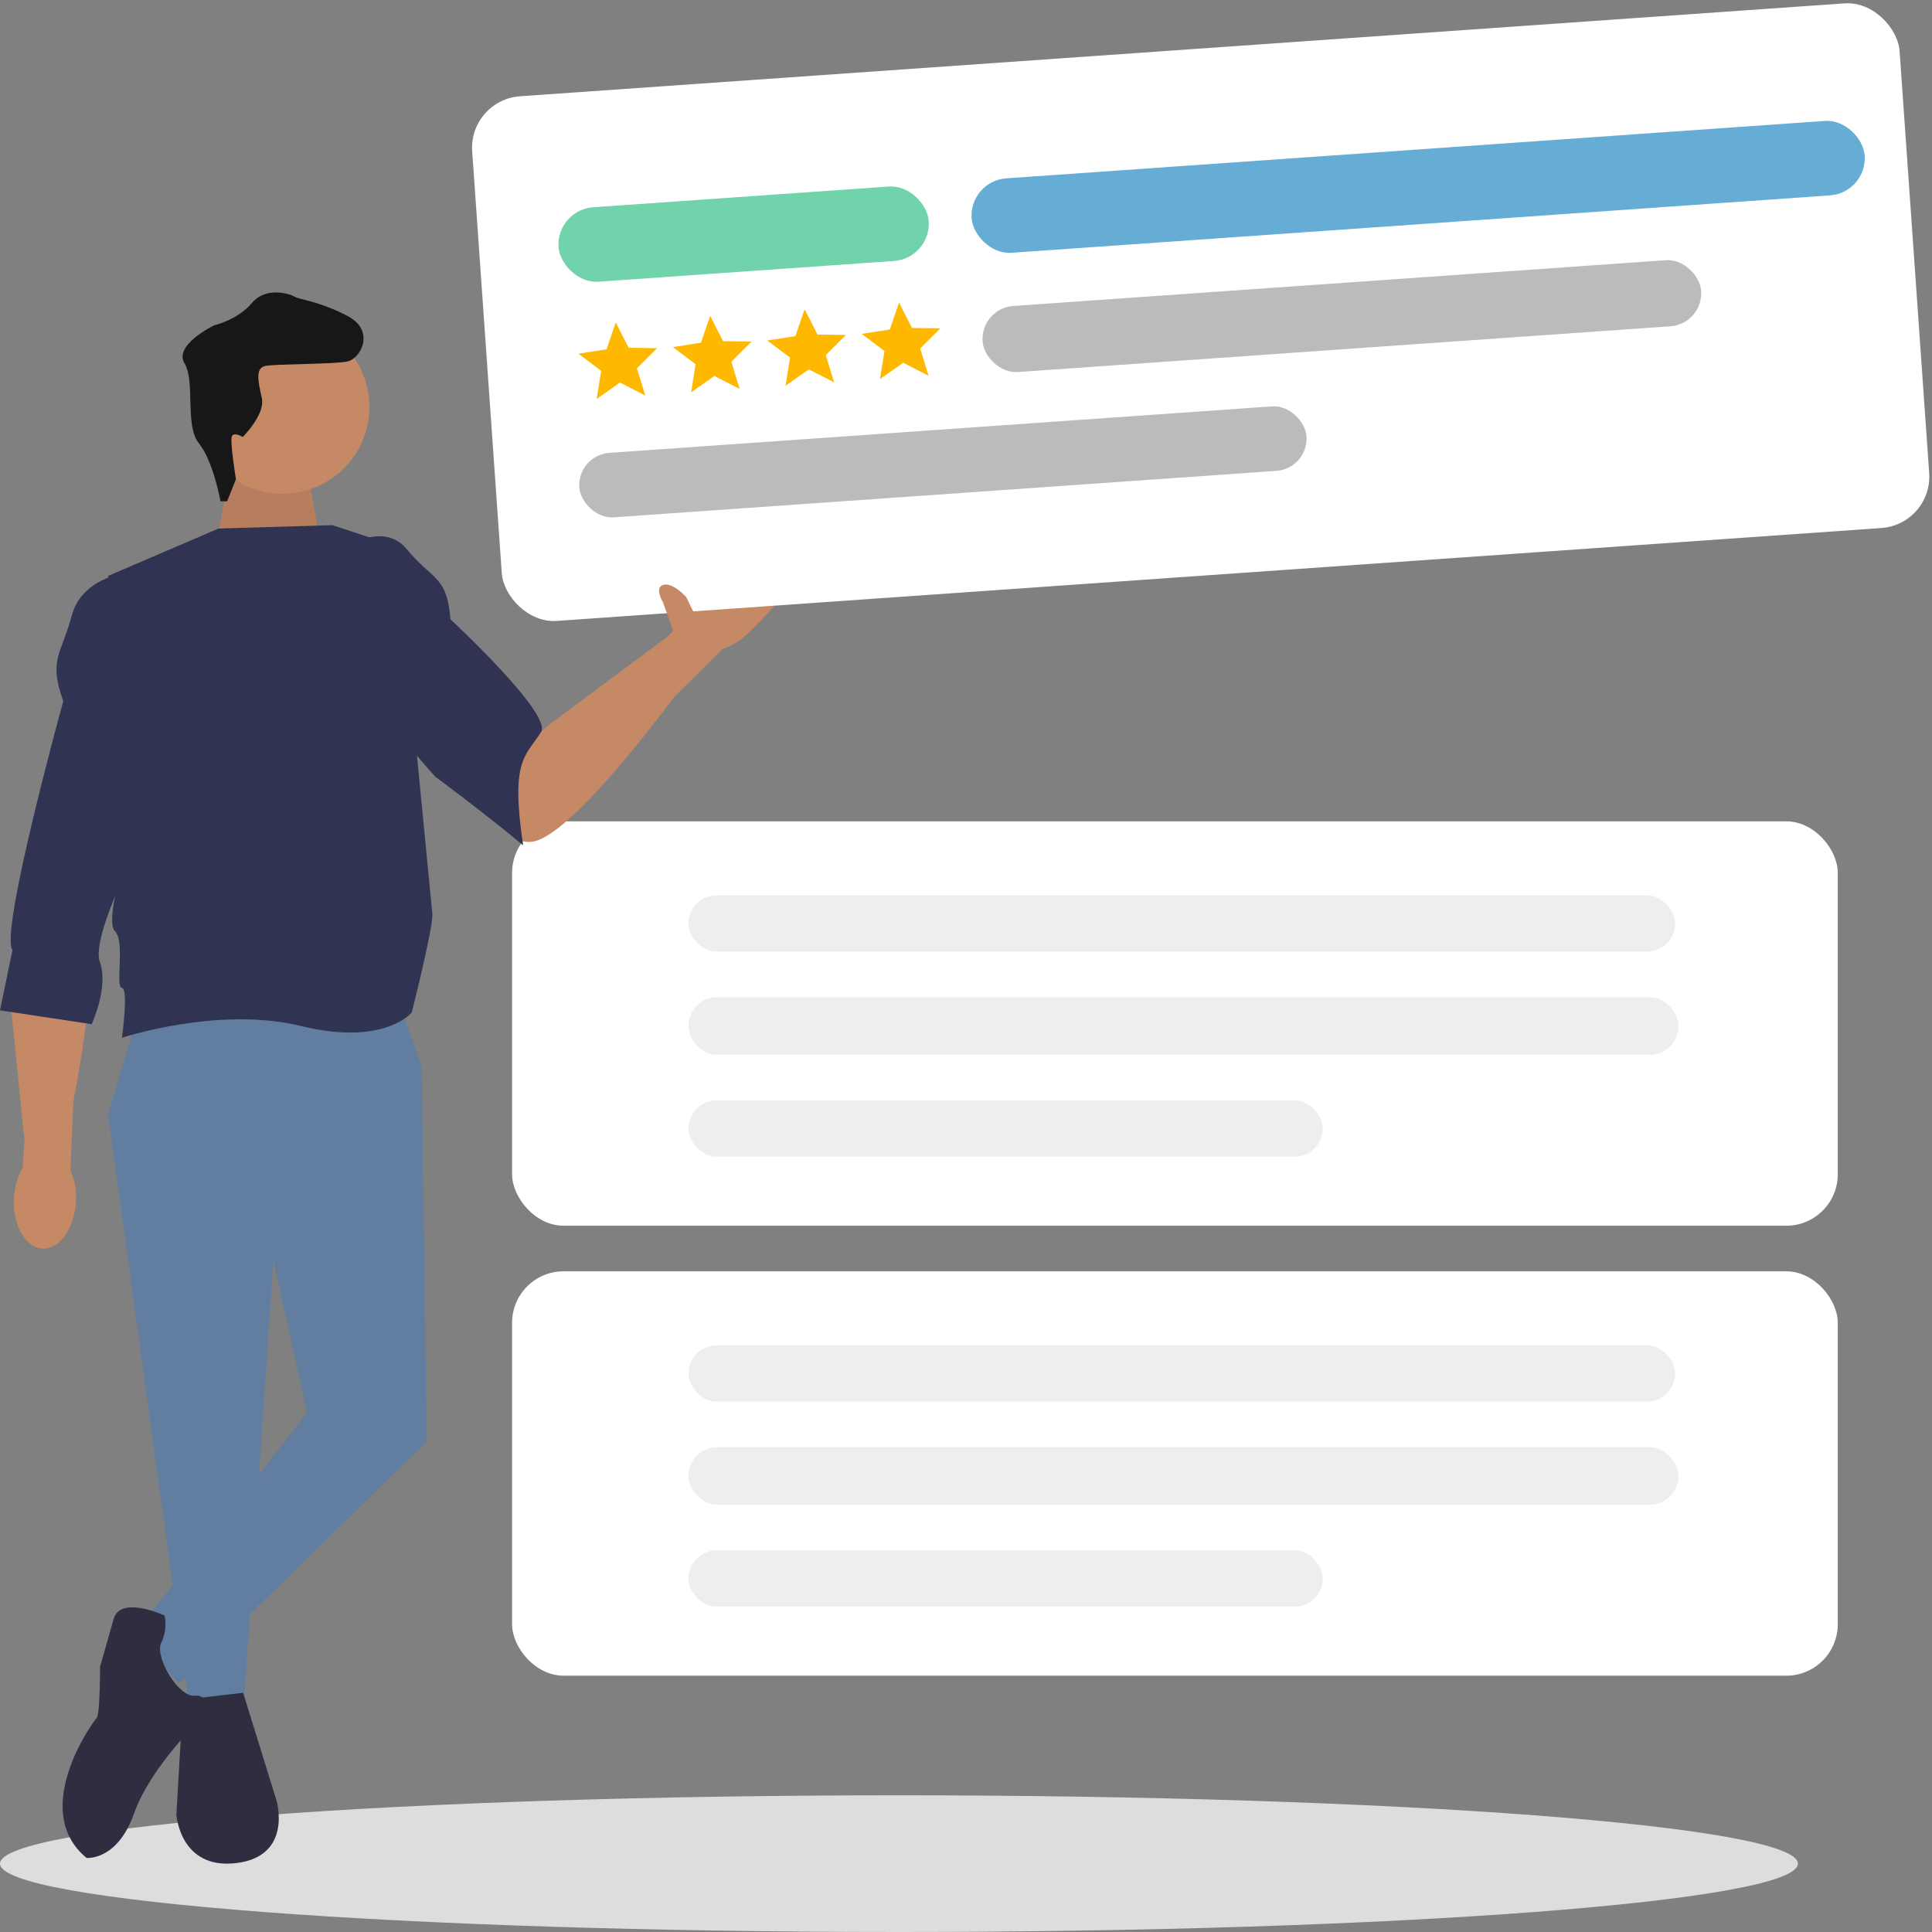
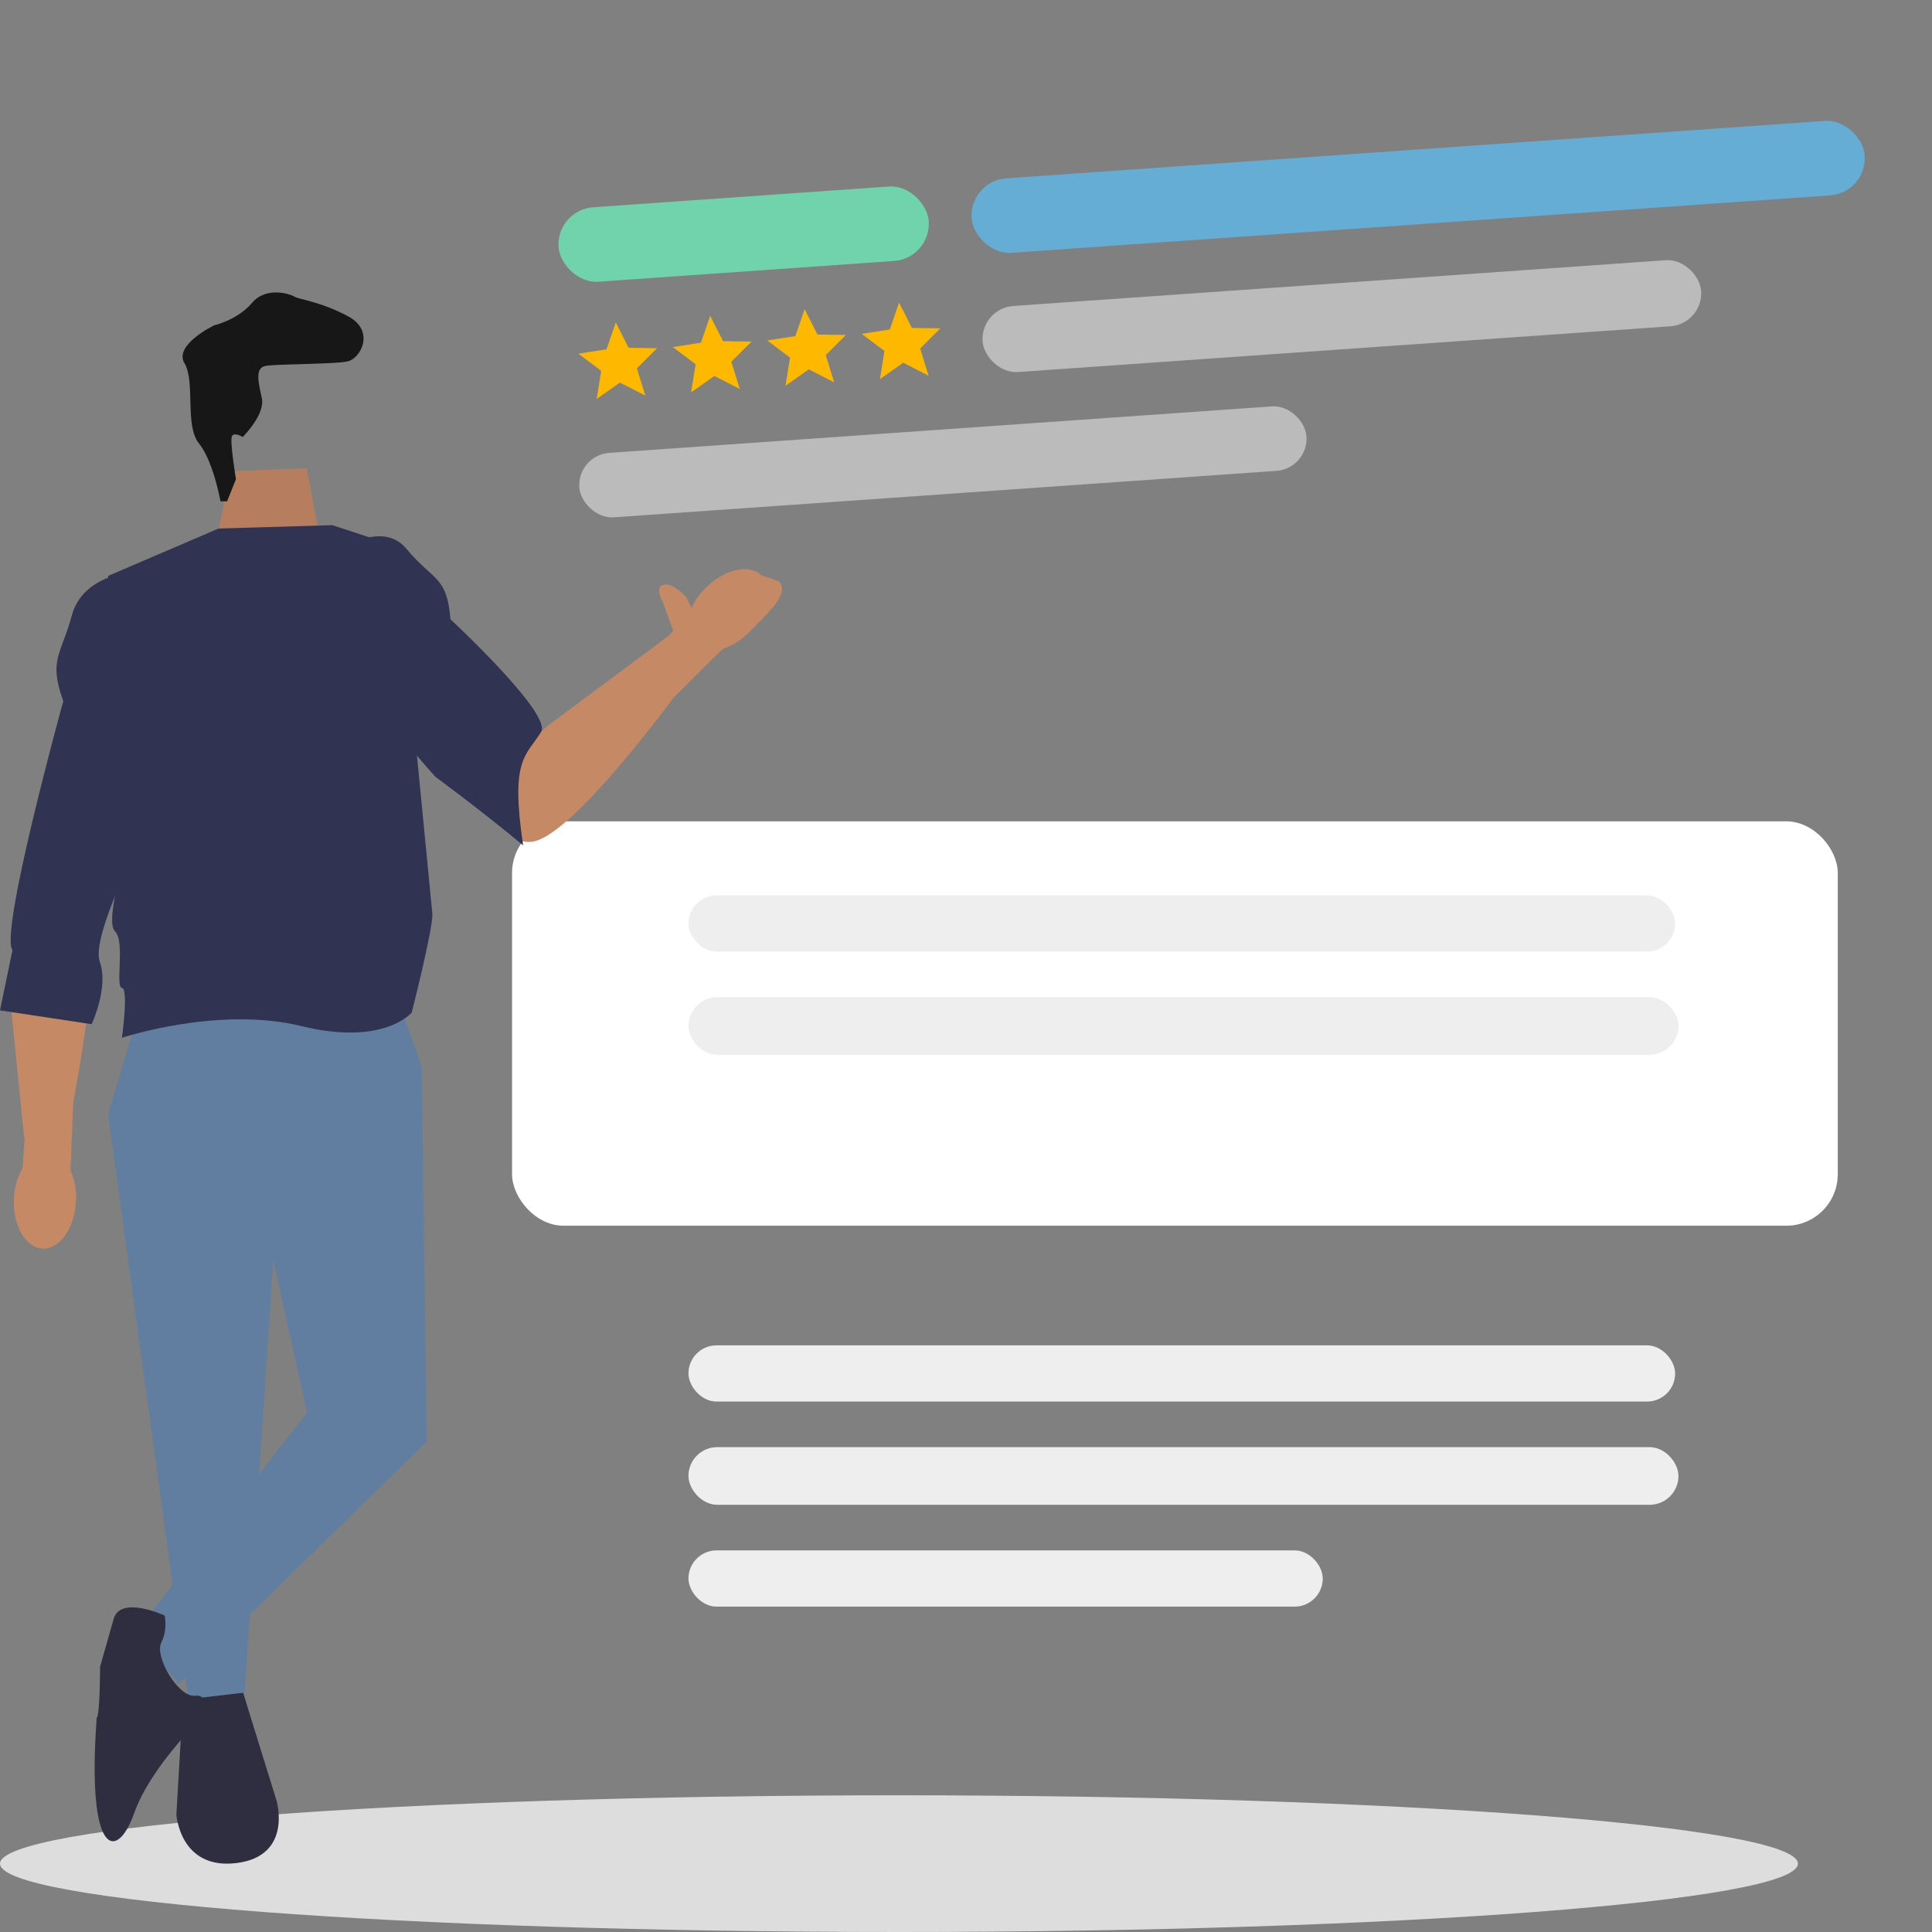
<svg xmlns="http://www.w3.org/2000/svg" width="300" height="300" viewBox="0 0 300 300" fill="none">
  <rect x="0" y="0" width="300" height="300" fill="#808080" stroke="none" />
  <g clip-path="url(#clip0_2336_25625)">
    <path d="M139.592 300C216.686 300 279.184 295.248 279.184 289.387C279.184 283.525 216.686 278.774 139.592 278.774C62.497 278.774 0 283.525 0 289.387C0 295.248 62.497 300 139.592 300Z" fill="#DDDDDD" />
-     <rect x="79.514" y="197.407" width="205.854" height="62.794" rx="8" fill="white" />
    <rect x="79.514" y="127.537" width="205.854" height="62.794" rx="8" fill="white" />
    <path d="M33.573 83.316C34.099 82.826 35.576 73.192 35.576 73.192L47.635 72.703L49.476 82.73L33.573 83.316Z" fill="#C68966" />
    <path d="M33.573 83.316C34.099 82.826 35.576 73.192 35.576 73.192L47.635 72.703L49.476 82.73L33.573 83.316Z" fill="black" fill-opacity="0.08" />
-     <path d="M47.457 76.186C40.278 78.172 32.854 73.971 30.877 66.805C28.899 59.638 33.115 52.219 40.295 50.233C47.474 48.248 54.897 52.448 56.875 59.615C58.853 66.782 54.636 74.201 47.457 76.186Z" fill="#C68966" />
    <path d="M21.498 157.249L16.786 173.04L29.352 264.623H37.859L42.44 195.672L47.676 219.358L20.975 253.57L27.781 261.465L66.262 223.832L65.477 165.671L62.335 156.723L21.498 157.249Z" fill="#617EA0" />
    <path d="M35.266 77.837L36.636 74.409C36.636 74.409 35.632 68.318 36.027 67.69C36.423 67.062 37.687 67.859 37.687 67.859C37.687 67.859 41.231 64.367 40.654 61.802C40.077 59.237 39.619 57.18 41.165 56.834C42.71 56.489 51.913 56.581 53.969 56.121C56.025 55.662 58.309 51.372 54.021 49.096C49.734 46.82 46.415 46.488 45.785 46.088C45.156 45.689 41.376 44.381 39.124 47.041C36.871 49.7 33.272 50.51 33.272 50.51C33.272 50.51 26.93 53.553 28.646 56.403C30.363 59.254 28.655 66.108 30.887 68.844C33.119 71.579 34.239 77.837 34.239 77.837L35.266 77.837Z" fill="#171717" />
    <path d="M37.753 262.854L28.425 263.933L27.388 281.74C27.388 281.74 27.907 290.373 36.717 289.294C45.527 288.214 42.936 279.581 42.936 279.581L37.753 262.854Z" fill="#2F2E41" />
-     <path d="M25.558 250.857C25.558 250.857 18.704 247.676 17.649 251.387L15.54 258.808C15.54 258.808 15.54 266.23 15.013 266.76C14.486 267.29 4.467 281.073 13.431 288.494C13.431 288.494 18.177 289.024 20.813 281.603C23.449 274.181 31.359 266.76 31.359 266.76C31.359 266.76 32.893 263.049 30.278 263.314C27.662 263.579 23.977 257.218 25.031 255.097C26.086 252.977 25.558 250.857 25.558 250.857Z" fill="#2F2E41" />
+     <path d="M25.558 250.857C25.558 250.857 18.704 247.676 17.649 251.387L15.54 258.808C15.54 258.808 15.54 266.23 15.013 266.76C13.431 288.494 18.177 289.024 20.813 281.603C23.449 274.181 31.359 266.76 31.359 266.76C31.359 266.76 32.893 263.049 30.278 263.314C27.662 263.579 23.977 257.218 25.031 255.097C26.086 252.977 25.558 250.857 25.558 250.857Z" fill="#2F2E41" />
    <path d="M118.251 89.352C116.361 87.48 112.455 88.368 109.521 91.345C108.334 92.517 107.445 93.96 106.929 95.545L103.582 98.91L85.666 112.243C81.497 115.343 78.914 120.197 78.867 125.404C78.839 128.5 79.675 131.084 82.647 130.702C87.585 130.065 98.628 116.281 104.709 108.206L112.205 100.772C113.781 100.233 115.209 99.326 116.366 98.12C119.295 95.146 122.788 92.099 120.898 90.227L118.251 89.352Z" fill="#C68966" />
    <path d="M51.609 81.547L33.93 82.072L16.786 89.43L19.465 133.05C19.465 133.05 16.251 143.035 17.858 144.612C19.465 146.188 17.858 153.257 18.929 153.399C20.001 153.541 18.929 161.145 18.929 161.145C18.929 161.145 33.93 156.174 46.788 159.327C59.645 162.48 63.931 157.225 63.931 157.225C63.931 157.225 67.145 144.612 67.145 141.984L61.579 84.83L51.609 81.547Z" fill="#303351" />
    <path d="M51.295 86.32C51.295 86.32 59.026 80.262 63.114 85.222C67.201 90.182 69.411 89.341 69.942 96.162C69.942 96.162 85.759 110.82 84.015 113.656C81.682 117.45 79.207 117.752 81.23 131.259C74.632 125.778 67.616 120.626 67.616 120.626C67.616 120.626 55.475 107.321 54.541 102.115C53.607 96.909 51.295 86.32 51.295 86.32Z" fill="#303351" />
    <path d="M6.59 193.876C3.933 193.739 1.956 190.244 2.172 186.076C2.235 184.408 2.699 182.782 3.522 181.329L3.828 176.608L3.748 176.587L1.503 154.351C0.981 149.183 2.815 143.999 6.632 140.468C8.899 138.363 11.372 137.242 13.096 139.705C15.959 143.789 13.233 161.235 11.377 171.172L10.945 181.719C11.614 183.25 11.904 184.918 11.794 186.582C11.578 190.75 9.242 194.018 6.585 193.876H6.59Z" fill="#C68966" />
    <path d="M20.509 88.797C20.509 88.797 12.848 89.318 11.166 95.517C9.485 101.717 7.502 102.433 9.827 108.869C9.827 108.869 -0.127 144.904 1.94 147.52L1.90735e-06 156.888L14.229 159.035C14.229 159.035 16.924 153.309 15.495 149.346C14.066 145.383 22.027 130.21 22.027 130.21C22.027 130.21 27.61 113.095 26.318 107.964C25.027 102.833 20.509 88.797 20.509 88.797Z" fill="#303351" />
    <rect x="106.903" y="208.904" width="153.212" height="8.732" rx="4.366" fill="#EEEEEE" />
    <rect x="106.903" y="224.712" width="153.728" height="8.949" rx="4.474" fill="#EEEEEE" />
    <rect x="106.903" y="240.744" width="98.494" height="8.732" rx="4.366" fill="#EEEEEE" />
    <rect x="106.903" y="139.034" width="153.212" height="8.732" rx="4.366" fill="#EEEEEE" />
    <rect x="106.903" y="154.842" width="153.728" height="8.949" rx="4.474" fill="#EEEEEE" />
-     <rect x="106.903" y="170.874" width="98.494" height="8.732" rx="4.366" fill="#EEEEEE" />
-     <rect width="222.092" height="81.631" rx="8" transform="matrix(0.998 -0.07 0.07 0.998 72.761 15.509)" fill="white" />
    <rect width="57.595" height="11.584" rx="5.792" transform="matrix(0.998 -0.07 0.07 0.998 86.327 32.589)" fill="#70D3AB" />
    <rect width="138.95" height="11.584" rx="5.792" transform="matrix(0.998 -0.07 0.07 0.998 150.469 28.099)" fill="#66ADD6" />
    <rect width="111.801" height="10.279" rx="5.14" transform="matrix(0.998 -0.07 0.07 0.998 152.216 47.871)" fill="#BBBBBB" />
    <rect width="113.137" height="10.03" rx="5.015" transform="matrix(0.998 -0.07 0.07 0.998 89.605 70.672)" fill="#BBBBBB" />
    <path d="M104.694 98.351L102.927 93.487C102.485 92.75 101.867 91.187 102.927 90.833C104.252 90.391 106.019 92.16 106.461 92.602C106.814 92.956 107.639 95.55 108.67 96.14L104.694 98.351Z" fill="#C68966" />
    <g clip-path="url(#clip1_2336_25625)">
      <path d="M96.266 59.406L100.201 61.423L98.899 57.193L102.033 54.067L97.614 54.001L95.614 50.067L94.18 54.242L89.814 54.922L93.352 57.582L92.65 61.952L96.266 59.406Z" fill="#FFB800" />
    </g>
    <path d="M110.929 58.38L114.864 60.397L113.562 56.167L116.696 53.041L112.277 52.975L110.277 49.04L108.843 53.215L104.477 53.896L108.014 56.555L107.313 60.925L110.929 58.38Z" fill="#FFB800" />
    <path d="M125.592 57.353L129.528 59.37L128.225 55.141L131.359 52.014L126.94 51.949L124.94 48.014L123.506 52.189L119.14 52.87L122.678 55.529L121.976 59.899L125.592 57.353Z" fill="#FFB800" />
    <g clip-path="url(#clip2_2336_25625)">
      <path d="M140.255 56.327L144.19 58.344L142.888 54.114L146.022 50.988L141.603 50.922L139.603 46.987L138.169 51.163L133.803 51.843L137.341 54.502L136.639 58.872L140.255 56.327Z" fill="#FFB800" />
    </g>
  </g>
  <defs>
    <clipPath id="clip0_2336_25625">
      <rect width="300" height="300" fill="white" />
    </clipPath>
    <clipPath id="clip1_2336_25625">
      <rect width="14.699" height="14.714" fill="white" transform="matrix(0.998 -0.07 0.07 0.998 88.175 49.051)" />
    </clipPath>
    <clipPath id="clip2_2336_25625">
      <rect width="14.699" height="14.714" fill="white" transform="matrix(0.998 -0.07 0.07 0.998 132.165 45.972)" />
    </clipPath>
  </defs>
</svg>